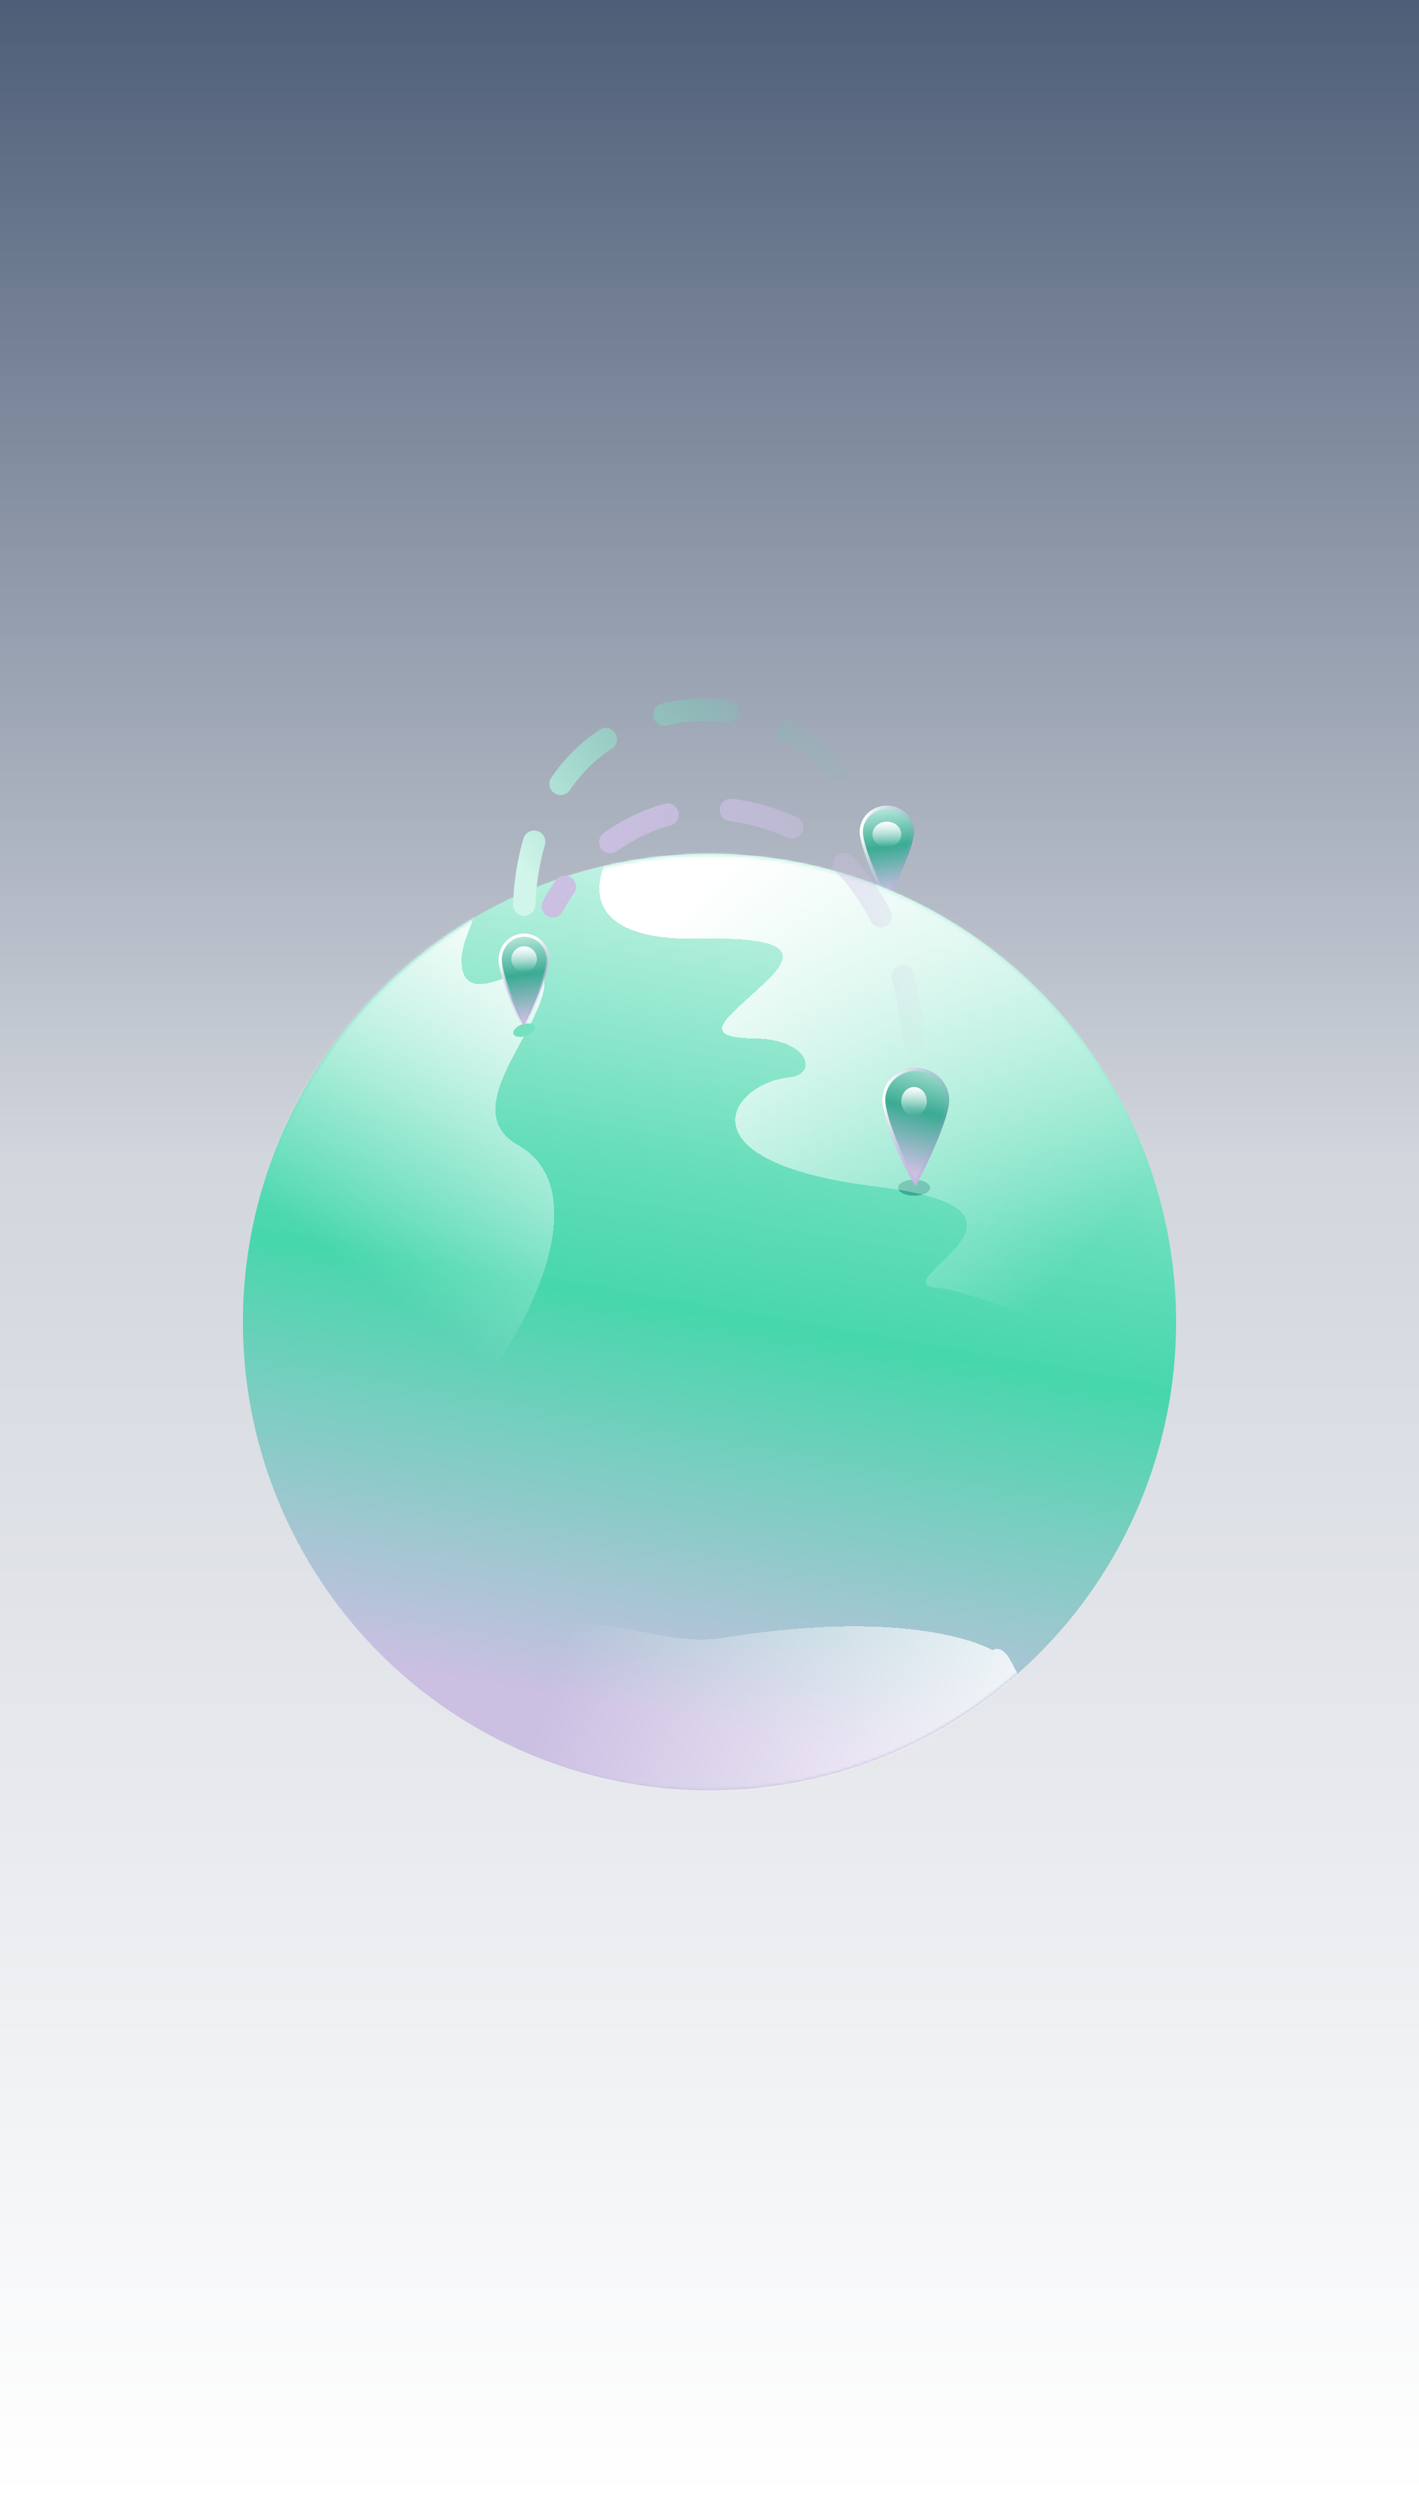
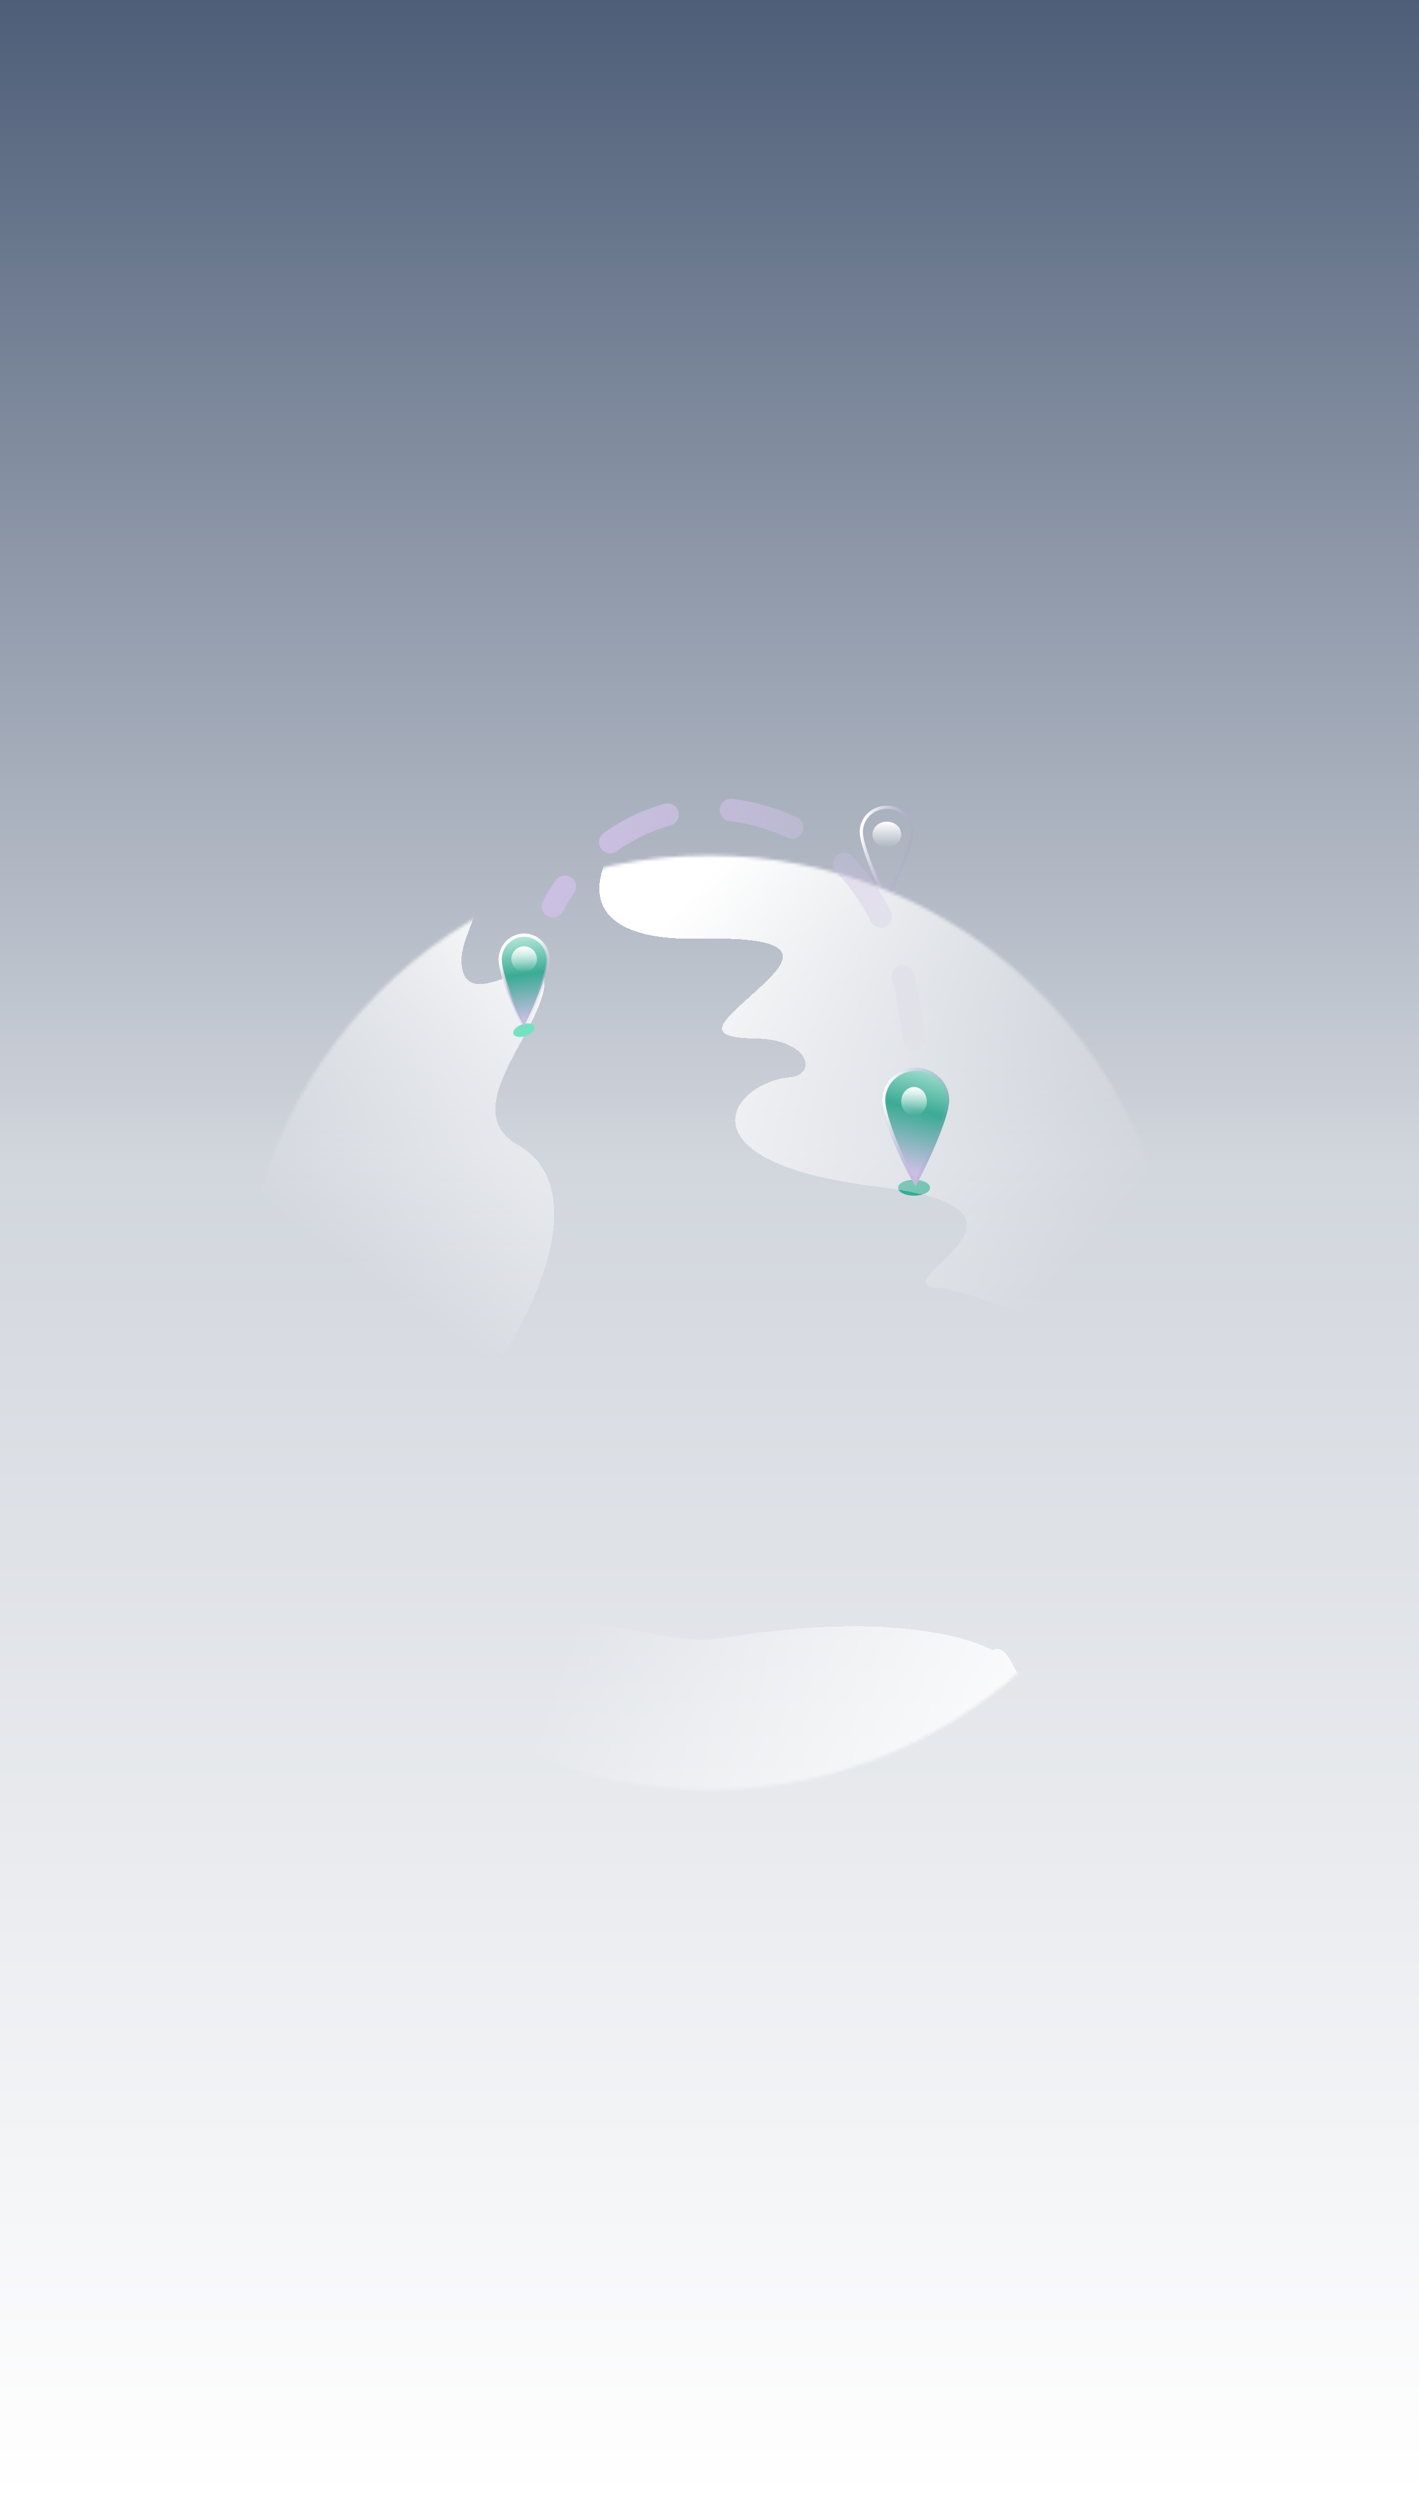
<svg xmlns="http://www.w3.org/2000/svg" width="444" height="782" viewBox="0 0 444 782" fill="none">
  <g filter="url(#filter0_n_20661_2923)">
    <rect width="444" height="782" fill="url(#paint0_linear_20661_2923)" />
    <g filter="url(#filter1_f_20661_2923)">
-       <path d="M286 260.188C286 264.71 280.22 277.069 277.5 282C274.355 277.377 269 264.71 269 260.188C269 255.666 272.806 252 277.5 252C282.194 252 286 255.666 286 260.188Z" fill="url(#paint1_linear_20661_2923)" />
      <path d="M277.5 252.5C281.936 252.5 285.5 255.959 285.5 260.188C285.5 261.237 285.16 262.796 284.577 264.661C283.999 266.513 283.198 268.62 282.309 270.748C280.697 274.603 278.806 278.499 277.461 281.019C275.975 278.636 274.097 274.759 272.534 270.869C271.673 268.725 270.911 266.589 270.366 264.714C269.817 262.826 269.5 261.243 269.5 260.188C269.5 255.959 273.064 252.5 277.5 252.5Z" stroke="url(#paint2_linear_20661_2923)" />
    </g>
    <g filter="url(#filter2_f_20661_2923)">
-       <ellipse cx="222" cy="413.5" rx="146" ry="146.5" fill="url(#paint3_linear_20661_2923)" />
-     </g>
+       </g>
    <g filter="url(#filter3_f_20661_2923)">
      <ellipse cx="286" cy="371.5" rx="5" ry="2.5" fill="#3AAB94" />
    </g>
    <g filter="url(#filter4_f_20661_2923)">
      <mask id="mask0_20661_2923" style="mask-type:alpha" maskUnits="userSpaceOnUse" x="75" y="267" width="293" height="293">
        <circle cx="221.897" cy="413.686" r="146.103" fill="url(#paint4_linear_20661_2923)" />
      </mask>
      <g mask="url(#mask0_20661_2923)">
        <g filter="url(#filter5_df_20661_2923)">
          <path d="M146.629 282.98C138.553 270.597 116.684 301.578 107.801 302.655C80.882 308.308 70.383 365.107 52.886 396.603C35.388 428.098 84.083 473.504 113.425 472.427C142.767 471.35 196.903 389.873 162.177 370.222C140.766 358.106 174.542 330.485 169.966 315.948C168.019 309.765 146.414 328.61 144.529 314.343C143.132 303.759 154.704 295.363 146.629 282.98Z" fill="url(#paint5_linear_20661_2923)" shape-rendering="crispEdges" />
        </g>
        <g filter="url(#filter6_df_20661_2923)">
          <path d="M218.447 305.603C181.568 306.411 179.684 287.029 202.295 263.61C209.294 257.598 229.861 245.735 256.134 246.381C288.975 247.189 377.539 288.106 413.88 385.284C450.22 482.462 313.74 416.241 293.82 414.895C273.9 413.549 336.353 390.668 274.169 383.131C211.986 375.593 228.062 350.823 247.25 348.943C255.861 348.1 253.442 337.099 236.213 336.83C218.985 336.56 226.523 331.177 236.213 322.293L236.233 322.275C245.917 313.398 255.301 304.796 218.447 305.603Z" fill="url(#paint6_linear_20661_2923)" shape-rendering="crispEdges" />
        </g>
        <g filter="url(#filter7_df_20661_2923)">
          <path d="M326.063 569.688C360.103 555.474 368.932 572.831 356.43 602.888C352.109 611.04 337.292 629.591 312.596 638.581C281.726 649.817 214.553 684.876 145.246 607.67C75.939 530.464 113.424 544.026 157.414 524.839C185.377 512.642 205.614 527.647 225.737 524.371C287.562 514.307 310.44 528.115 310.44 528.115C318.495 524.957 315.829 545.853 331.966 539.814C348.104 533.776 309.21 548.828 303.431 560.636L303.419 560.66C297.644 572.459 292.048 583.893 326.063 569.688Z" fill="url(#paint7_linear_20661_2923)" shape-rendering="crispEdges" />
        </g>
      </g>
    </g>
    <g filter="url(#filter8_f_20661_2923)">
      <ellipse cx="163.942" cy="322.227" rx="3.491" ry="1.895" transform="rotate(-19.004 163.942 322.227)" fill="#75E1C1" />
    </g>
    <g filter="url(#filter9_f_20661_2923)">
-       <path d="M164 283C164.55 269.524 169.047 238.343 198.903 226.345C236.486 211.24 263.238 239.987 267 244.814" stroke="url(#paint8_linear_20661_2923)" stroke-width="7" stroke-linecap="round" stroke-dasharray="20 20" />
-     </g>
+       </g>
    <g filter="url(#filter10_f_20661_2923)">
      <path d="M286 325C283.526 302.265 275.304 269.949 245.372 257.744C206.006 241.692 179.359 270.464 173 283.487" stroke="url(#paint9_linear_20661_2923)" stroke-width="7" stroke-linecap="round" stroke-dasharray="20 20" />
    </g>
    <path d="M164 292.5C168.131 292.5 171.5 295.931 171.5 300.188C171.5 301.242 171.178 302.804 170.63 304.669C170.086 306.521 169.332 308.63 168.495 310.758C166.99 314.584 165.224 318.45 163.96 320.972C162.567 318.584 160.817 314.737 159.357 310.879C158.546 308.734 157.83 306.598 157.316 304.722C156.8 302.833 156.5 301.247 156.5 300.188C156.5 295.931 159.869 292.5 164 292.5Z" fill="url(#paint10_linear_20661_2923)" stroke="url(#paint11_linear_20661_2923)" />
    <g filter="url(#filter11_f_20661_2923)">
      <path d="M297 344.098C297 349.675 289.86 364.918 286.5 371C282.614 365.299 276 349.675 276 344.098C276 338.521 280.701 334 286.5 334C292.299 334 297 338.521 297 344.098Z" fill="url(#paint12_linear_20661_2923)" />
      <path d="M286.5 334.5C292.041 334.5 296.5 338.816 296.5 344.099C296.5 345.412 296.074 347.349 295.354 349.65C294.639 351.938 293.648 354.541 292.549 357.167C290.519 362.018 288.128 366.92 286.459 370.023C284.601 367.093 282.226 362.209 280.257 357.315C279.191 354.668 278.249 352.031 277.574 349.713C276.896 347.383 276.5 345.418 276.5 344.099C276.5 338.816 280.959 334.5 286.5 334.5Z" stroke="url(#paint13_linear_20661_2923)" />
    </g>
    <circle cx="164" cy="300" r="4" fill="url(#paint14_linear_20661_2923)" />
    <g filter="url(#filter12_f_20661_2923)">
      <ellipse cx="286" cy="344.5" rx="4" ry="4.5" fill="url(#paint15_linear_20661_2923)" />
    </g>
    <g filter="url(#filter13_f_20661_2923)">
      <ellipse cx="277.5" cy="261" rx="4.5" ry="4" fill="url(#paint16_linear_20661_2923)" />
    </g>
  </g>
  <defs>
    <filter id="filter0_n_20661_2923" x="0" y="0" width="444" height="782" filterUnits="userSpaceOnUse" color-interpolation-filters="sRGB">
      <feFlood flood-opacity="0" result="BackgroundImageFix" />
      <feBlend mode="normal" in="SourceGraphic" in2="BackgroundImageFix" result="shape" />
      <feTurbulence type="fractalNoise" baseFrequency="1.639 1.639" stitchTiles="stitch" numOctaves="3" result="noise" seed="1936" />
      <feColorMatrix in="noise" type="luminanceToAlpha" result="alphaNoise" />
      <feComponentTransfer in="alphaNoise" result="coloredNoise1">
        <feFuncA type="discrete" tableValues="1 1 1 1 1 1 1 1 1 1 1 1 1 1 1 1 1 1 1 1 1 1 1 1 1 1 1 1 1 1 1 1 1 1 1 1 1 1 1 1 1 1 1 1 1 1 1 1 1 1 1 0 0 0 0 0 0 0 0 0 0 0 0 0 0 0 0 0 0 0 0 0 0 0 0 0 0 0 0 0 0 0 0 0 0 0 0 0 0 0 0 0 0 0 0 0 0 0 0 0 " />
      </feComponentTransfer>
      <feComposite operator="in" in2="shape" in="coloredNoise1" result="noise1Clipped" />
      <feFlood flood-color="rgba(255, 255, 255, 0.25)" result="color1Flood" />
      <feComposite operator="in" in2="noise1Clipped" in="color1Flood" result="color1" />
      <feMerge result="effect1_noise_20661_2923">
        <feMergeNode in="shape" />
        <feMergeNode in="color1" />
      </feMerge>
    </filter>
    <filter id="filter1_f_20661_2923" x="267" y="250" width="21" height="34" filterUnits="userSpaceOnUse" color-interpolation-filters="sRGB">
      <feFlood flood-opacity="0" result="BackgroundImageFix" />
      <feBlend mode="normal" in="SourceGraphic" in2="BackgroundImageFix" result="shape" />
      <feGaussianBlur stdDeviation="1" result="effect1_foregroundBlur_20661_2923" />
    </filter>
    <filter id="filter2_f_20661_2923" x="70.3" y="261.3" width="303.4" height="304.4" filterUnits="userSpaceOnUse" color-interpolation-filters="sRGB">
      <feFlood flood-opacity="0" result="BackgroundImageFix" />
      <feBlend mode="normal" in="SourceGraphic" in2="BackgroundImageFix" result="shape" />
      <feGaussianBlur stdDeviation="2.85" result="effect1_foregroundBlur_20661_2923" />
    </filter>
    <filter id="filter3_f_20661_2923" x="276" y="364" width="20" height="15" filterUnits="userSpaceOnUse" color-interpolation-filters="sRGB">
      <feFlood flood-opacity="0" result="BackgroundImageFix" />
      <feBlend mode="normal" in="SourceGraphic" in2="BackgroundImageFix" result="shape" />
      <feGaussianBlur stdDeviation="2.5" result="effect1_foregroundBlur_20661_2923" />
    </filter>
    <filter id="filter4_f_20661_2923" x="70.794" y="262.583" width="302.206" height="302.206" filterUnits="userSpaceOnUse" color-interpolation-filters="sRGB">
      <feFlood flood-opacity="0" result="BackgroundImageFix" />
      <feBlend mode="normal" in="SourceGraphic" in2="BackgroundImageFix" result="shape" />
      <feGaussianBlur stdDeviation="2.5" result="effect1_foregroundBlur_20661_2923" />
    </filter>
    <filter id="filter5_df_20661_2923" x="-4.812" y="214.063" width="232.23" height="300.383" filterUnits="userSpaceOnUse" color-interpolation-filters="sRGB">
      <feFlood flood-opacity="0" result="BackgroundImageFix" />
      <feColorMatrix in="SourceAlpha" type="matrix" values="0 0 0 0 0 0 0 0 0 0 0 0 0 0 0 0 0 0 127 0" result="hardAlpha" />
      <feOffset dy="-12" />
      <feGaussianBlur stdDeviation="27" />
      <feComposite in2="hardAlpha" operator="out" />
      <feColorMatrix type="matrix" values="0 0 0 0 0.227 0 0 0 0 0.671 0 0 0 0 0.58 0 0 0 1 0" />
      <feBlend mode="normal" in2="BackgroundImageFix" result="effect1_dropShadow_20661_2923" />
      <feBlend mode="normal" in="SourceGraphic" in2="effect1_dropShadow_20661_2923" result="shape" />
      <feGaussianBlur stdDeviation="3.5" result="effect2_foregroundBlur_20661_2923" />
    </filter>
    <filter id="filter6_df_20661_2923" x="133.545" y="180.356" width="340.457" height="299.814" filterUnits="userSpaceOnUse" color-interpolation-filters="sRGB">
      <feFlood flood-opacity="0" result="BackgroundImageFix" />
      <feColorMatrix in="SourceAlpha" type="matrix" values="0 0 0 0 0 0 0 0 0 0 0 0 0 0 0 0 0 0 127 0" result="hardAlpha" />
      <feOffset dy="-12" />
      <feGaussianBlur stdDeviation="27" />
      <feComposite in2="hardAlpha" operator="out" />
      <feColorMatrix type="matrix" values="0 0 0 0 0.227 0 0 0 0 0.671 0 0 0 0 0.58 0 0 0 1 0" />
      <feBlend mode="normal" in2="BackgroundImageFix" result="effect1_dropShadow_20661_2923" />
      <feBlend mode="normal" in="SourceGraphic" in2="effect1_dropShadow_20661_2923" result="shape" />
      <feGaussianBlur stdDeviation="4" result="effect2_foregroundBlur_20661_2923" />
    </filter>
    <filter id="filter7_df_20661_2923" x="33.12" y="434.178" width="402.512" height="283.931" filterUnits="userSpaceOnUse" color-interpolation-filters="sRGB">
      <feFlood flood-opacity="0" result="BackgroundImageFix" />
      <feColorMatrix in="SourceAlpha" type="matrix" values="0 0 0 0 0 0 0 0 0 0 0 0 0 0 0 0 0 0 127 0" result="hardAlpha" />
      <feOffset dy="-12" />
      <feGaussianBlur stdDeviation="36.9" />
      <feComposite in2="hardAlpha" operator="out" />
      <feColorMatrix type="matrix" values="0 0 0 0 0.227 0 0 0 0 0.671 0 0 0 0 0.58 0 0 0 1 0" />
      <feBlend mode="normal" in2="BackgroundImageFix" result="effect1_dropShadow_20661_2923" />
      <feBlend mode="normal" in="SourceGraphic" in2="effect1_dropShadow_20661_2923" result="shape" />
      <feGaussianBlur stdDeviation="8.85" result="effect2_foregroundBlur_20661_2923" />
    </filter>
    <filter id="filter8_f_20661_2923" x="155.584" y="315.105" width="16.717" height="14.245" filterUnits="userSpaceOnUse" color-interpolation-filters="sRGB">
      <feFlood flood-opacity="0" result="BackgroundImageFix" />
      <feBlend mode="normal" in="SourceGraphic" in2="BackgroundImageFix" result="shape" />
      <feGaussianBlur stdDeviation="2.5" result="effect1_foregroundBlur_20661_2923" />
    </filter>
    <filter id="filter9_f_20661_2923" x="156.5" y="214.858" width="118" height="75.642" filterUnits="userSpaceOnUse" color-interpolation-filters="sRGB">
      <feFlood flood-opacity="0" result="BackgroundImageFix" />
      <feBlend mode="normal" in="SourceGraphic" in2="BackgroundImageFix" result="shape" />
      <feGaussianBlur stdDeviation="2" result="effect1_foregroundBlur_20661_2923" />
    </filter>
    <filter id="filter10_f_20661_2923" x="163.499" y="244.135" width="132.001" height="90.366" filterUnits="userSpaceOnUse" color-interpolation-filters="sRGB">
      <feFlood flood-opacity="0" result="BackgroundImageFix" />
      <feBlend mode="normal" in="SourceGraphic" in2="BackgroundImageFix" result="shape" />
      <feGaussianBlur stdDeviation="3" result="effect1_foregroundBlur_20661_2923" />
    </filter>
    <filter id="filter11_f_20661_2923" x="273" y="331" width="27" height="43" filterUnits="userSpaceOnUse" color-interpolation-filters="sRGB">
      <feFlood flood-opacity="0" result="BackgroundImageFix" />
      <feBlend mode="normal" in="SourceGraphic" in2="BackgroundImageFix" result="shape" />
      <feGaussianBlur stdDeviation="1.5" result="effect1_foregroundBlur_20661_2923" />
    </filter>
    <filter id="filter12_f_20661_2923" x="279" y="337" width="14" height="15" filterUnits="userSpaceOnUse" color-interpolation-filters="sRGB">
      <feFlood flood-opacity="0" result="BackgroundImageFix" />
      <feBlend mode="normal" in="SourceGraphic" in2="BackgroundImageFix" result="shape" />
      <feGaussianBlur stdDeviation="1.5" result="effect1_foregroundBlur_20661_2923" />
    </filter>
    <filter id="filter13_f_20661_2923" x="271" y="255" width="13" height="12" filterUnits="userSpaceOnUse" color-interpolation-filters="sRGB">
      <feFlood flood-opacity="0" result="BackgroundImageFix" />
      <feBlend mode="normal" in="SourceGraphic" in2="BackgroundImageFix" result="shape" />
      <feGaussianBlur stdDeviation="1" result="effect1_foregroundBlur_20661_2923" />
    </filter>
    <linearGradient id="paint0_linear_20661_2923" x1="222" y1="0" x2="222" y2="782" gradientUnits="userSpaceOnUse">
      <stop stop-color="#4E5E78" />
      <stop offset="0.466" stop-color="#D2D6DD" />
      <stop offset="1" stop-color="white" />
    </linearGradient>
    <linearGradient id="paint1_linear_20661_2923" x1="275.073" y1="250.137" x2="278.596" y2="279.206" gradientUnits="userSpaceOnUse">
      <stop stop-color="#D1F5EA" />
      <stop offset="0.508" stop-color="#3AAB94" />
      <stop offset="1" stop-color="#CBBFE2" />
    </linearGradient>
    <linearGradient id="paint2_linear_20661_2923" x1="269.379" y1="260.019" x2="287.954" y2="264.831" gradientUnits="userSpaceOnUse">
      <stop stop-color="white" />
      <stop offset="1" stop-color="#9680C5" stop-opacity="0" />
    </linearGradient>
    <linearGradient id="paint3_linear_20661_2923" x1="222" y1="257.98" x2="174.235" y2="530.477" gradientUnits="userSpaceOnUse">
      <stop stop-color="#D1F5EA" />
      <stop offset="0.398" stop-color="#63DDB9" />
      <stop offset="0.546" stop-color="#47D7AC" />
      <stop offset="1" stop-color="#CBBFE2" />
    </linearGradient>
    <linearGradient id="paint4_linear_20661_2923" x1="206.36" y1="221.309" x2="104.547" y2="365.899" gradientUnits="userSpaceOnUse">
      <stop stop-color="#D1F5EA" />
      <stop offset="0.398" stop-color="#63DDB9" />
      <stop offset="0.546" stop-color="#47D7AC" />
      <stop offset="1" stop-color="#CBBFE2" />
    </linearGradient>
    <linearGradient id="paint5_linear_20661_2923" x1="160.292" y1="287.58" x2="86.797" y2="391.621" gradientUnits="userSpaceOnUse">
      <stop stop-color="white" />
      <stop offset="1" stop-color="white" stop-opacity="0" />
    </linearGradient>
    <linearGradient id="paint6_linear_20661_2923" x1="203.379" y1="306.301" x2="326.985" y2="417.411" gradientUnits="userSpaceOnUse">
      <stop stop-color="white" />
      <stop offset="1" stop-color="white" stop-opacity="0" />
    </linearGradient>
    <linearGradient id="paint7_linear_20661_2923" x1="339.837" y1="563.539" x2="184.202" y2="505.217" gradientUnits="userSpaceOnUse">
      <stop stop-color="white" />
      <stop offset="1" stop-color="white" stop-opacity="0" />
    </linearGradient>
    <linearGradient id="paint8_linear_20661_2923" x1="250.914" y1="216.84" x2="167.43" y2="276.861" gradientUnits="userSpaceOnUse">
      <stop stop-color="#47D7AC" stop-opacity="0" />
      <stop offset="1" stop-color="#D1F5EA" />
    </linearGradient>
    <linearGradient id="paint9_linear_20661_2923" x1="173" y1="280.717" x2="290.384" y2="332.603" gradientUnits="userSpaceOnUse">
      <stop stop-color="#CBBFE2" />
      <stop offset="1" stop-color="#CBBFE2" stop-opacity="0" />
    </linearGradient>
    <linearGradient id="paint10_linear_20661_2923" x1="161.716" y1="290.137" x2="165.452" y2="319.152" gradientUnits="userSpaceOnUse">
      <stop stop-color="#D1F5EA" />
      <stop offset="0.508" stop-color="#3AAB94" />
      <stop offset="1" stop-color="#CBBFE2" />
    </linearGradient>
    <linearGradient id="paint11_linear_20661_2923" x1="169.231" y1="292" x2="181.482" y2="309.181" gradientUnits="userSpaceOnUse">
      <stop stop-color="white" />
      <stop offset="1" stop-color="#9680C5" stop-opacity="0" />
    </linearGradient>
    <linearGradient id="paint12_linear_20661_2923" x1="297" y1="329.5" x2="287.238" y2="366.781" gradientUnits="userSpaceOnUse">
      <stop stop-color="#D1F5EA" />
      <stop offset="0.508" stop-color="#3AAB94" />
      <stop offset="1" stop-color="#CBBFE2" />
    </linearGradient>
    <linearGradient id="paint13_linear_20661_2923" x1="276.468" y1="343.89" x2="299.409" y2="349.842" gradientUnits="userSpaceOnUse">
      <stop stop-color="white" />
      <stop offset="1" stop-color="#9680C5" stop-opacity="0" />
    </linearGradient>
    <linearGradient id="paint14_linear_20661_2923" x1="164" y1="296" x2="164" y2="304" gradientUnits="userSpaceOnUse">
      <stop stop-color="white" />
      <stop offset="1" stop-color="white" stop-opacity="0" />
    </linearGradient>
    <linearGradient id="paint15_linear_20661_2923" x1="286" y1="340" x2="286" y2="349" gradientUnits="userSpaceOnUse">
      <stop stop-color="white" />
      <stop offset="1" stop-color="white" stop-opacity="0" />
    </linearGradient>
    <linearGradient id="paint16_linear_20661_2923" x1="277.5" y1="257" x2="277.5" y2="265" gradientUnits="userSpaceOnUse">
      <stop stop-color="white" />
      <stop offset="1" stop-color="white" stop-opacity="0" />
    </linearGradient>
  </defs>
</svg>